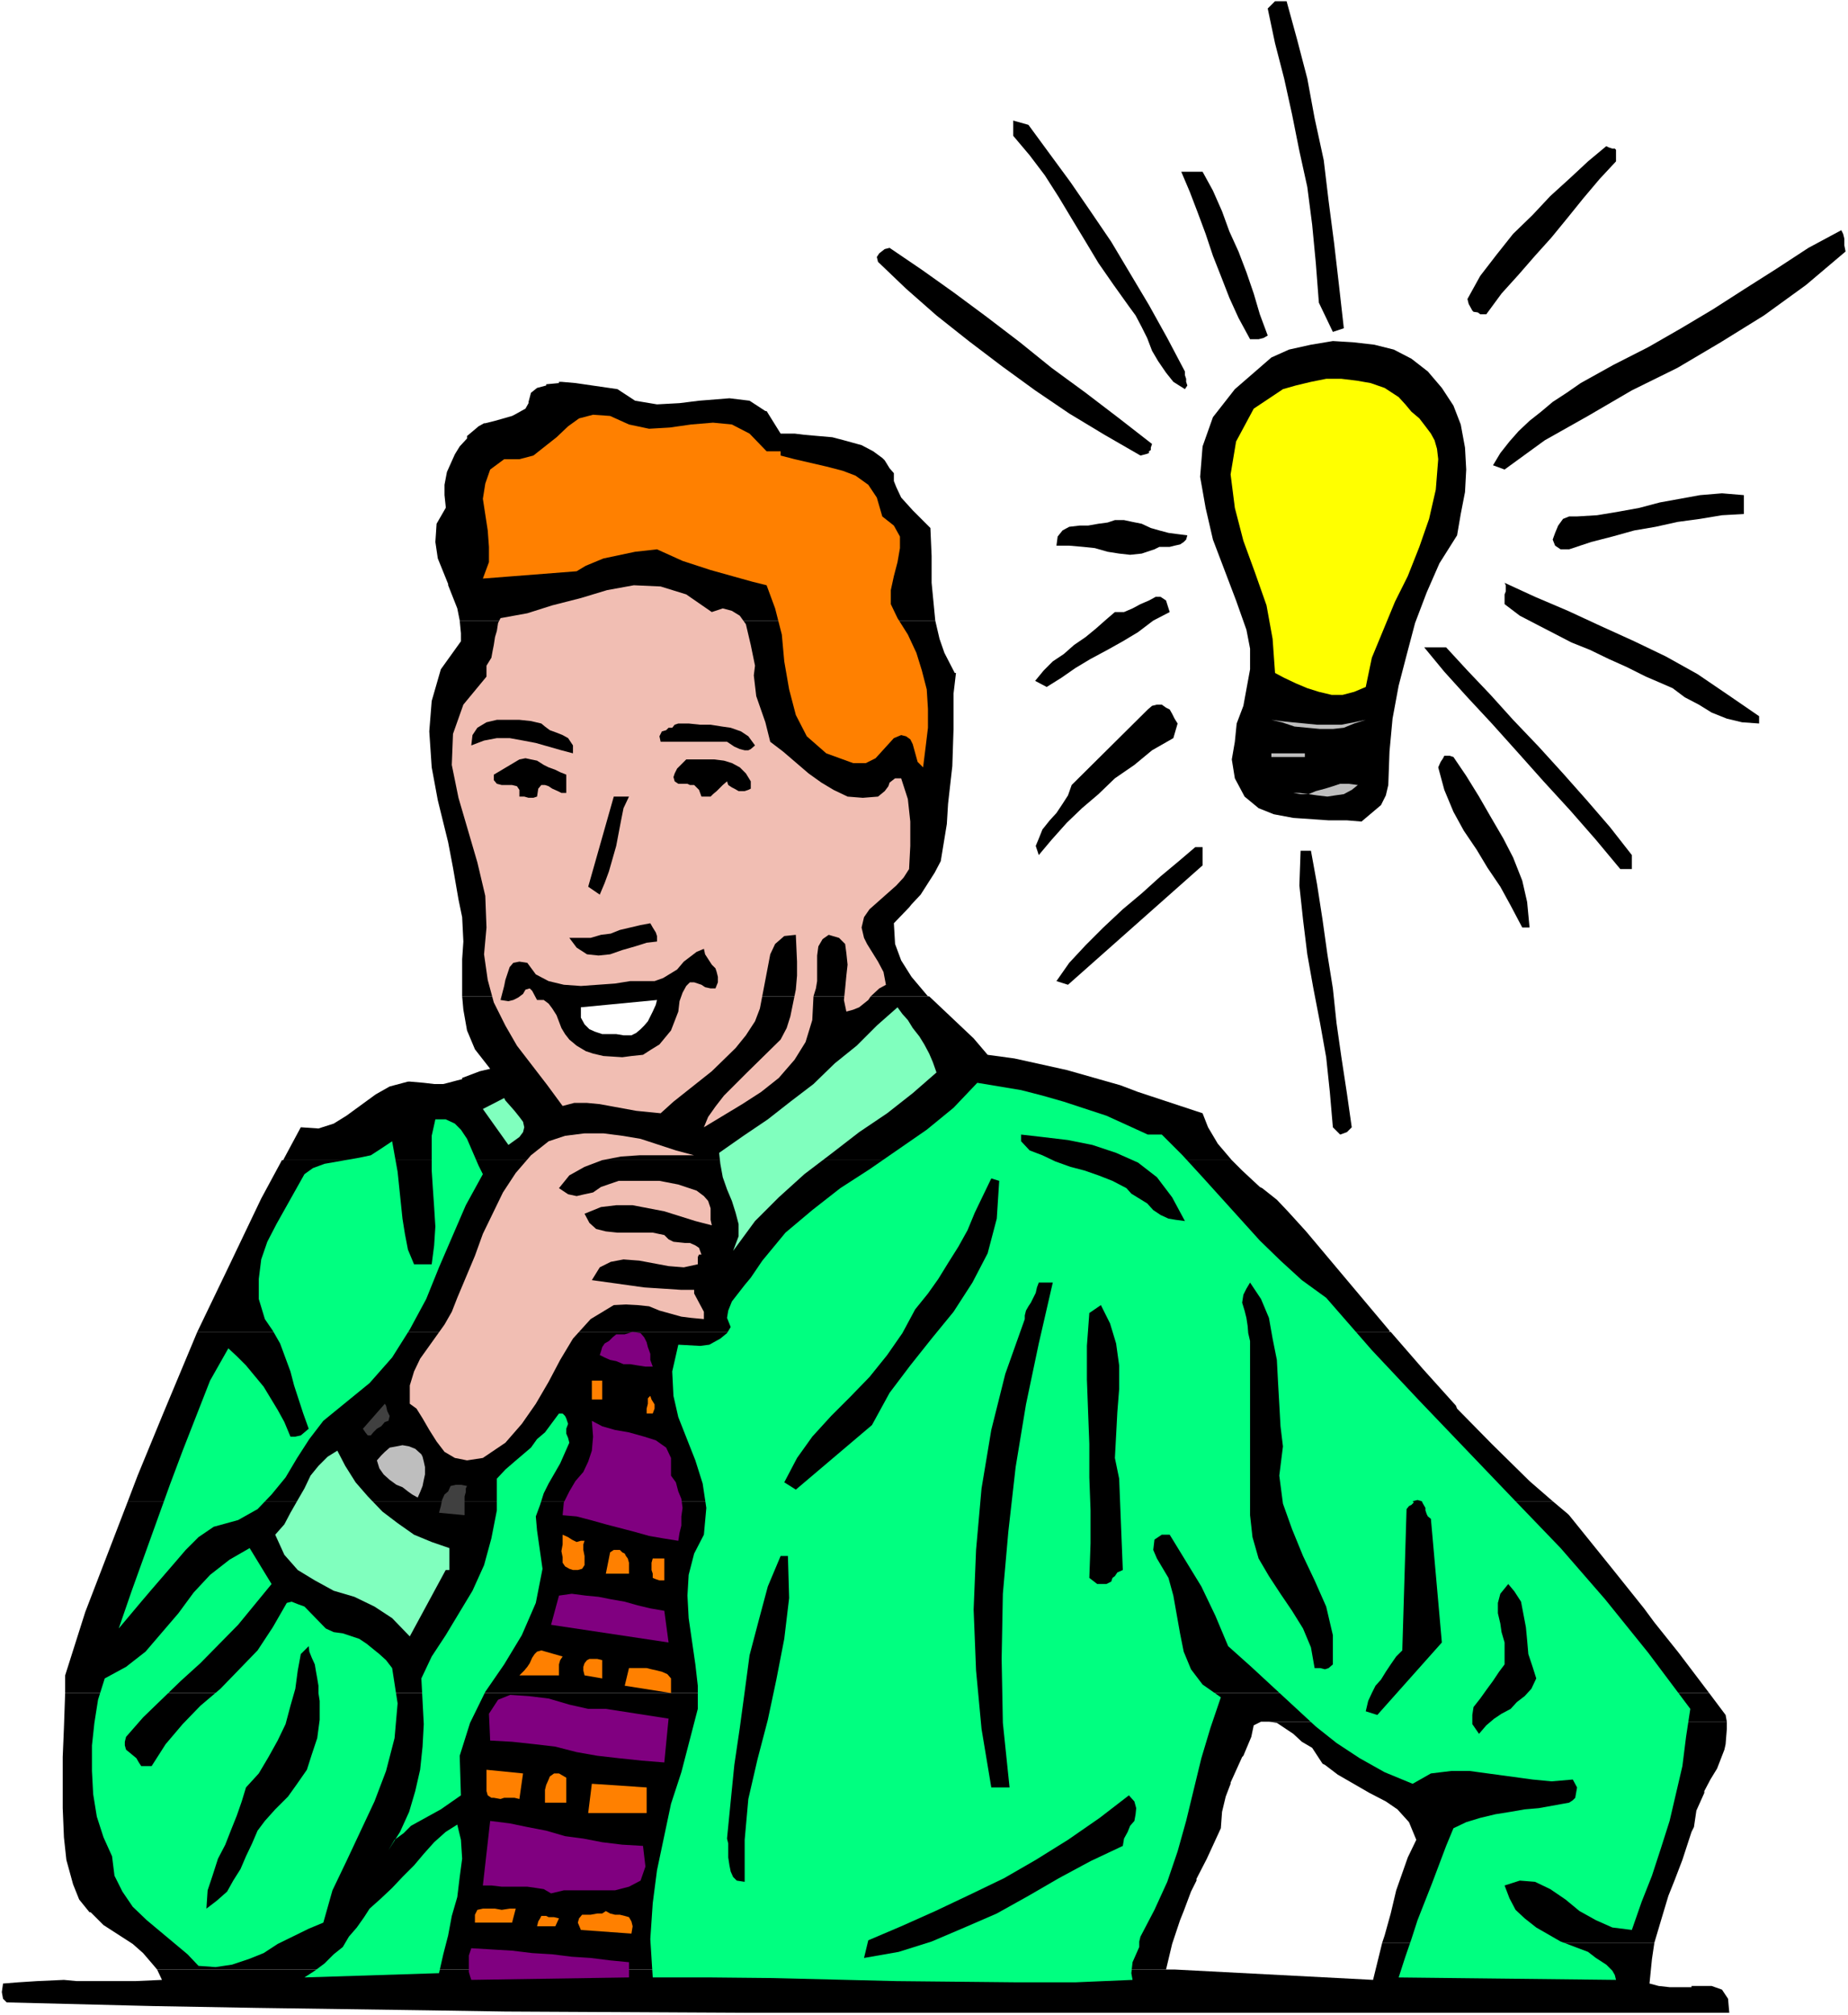
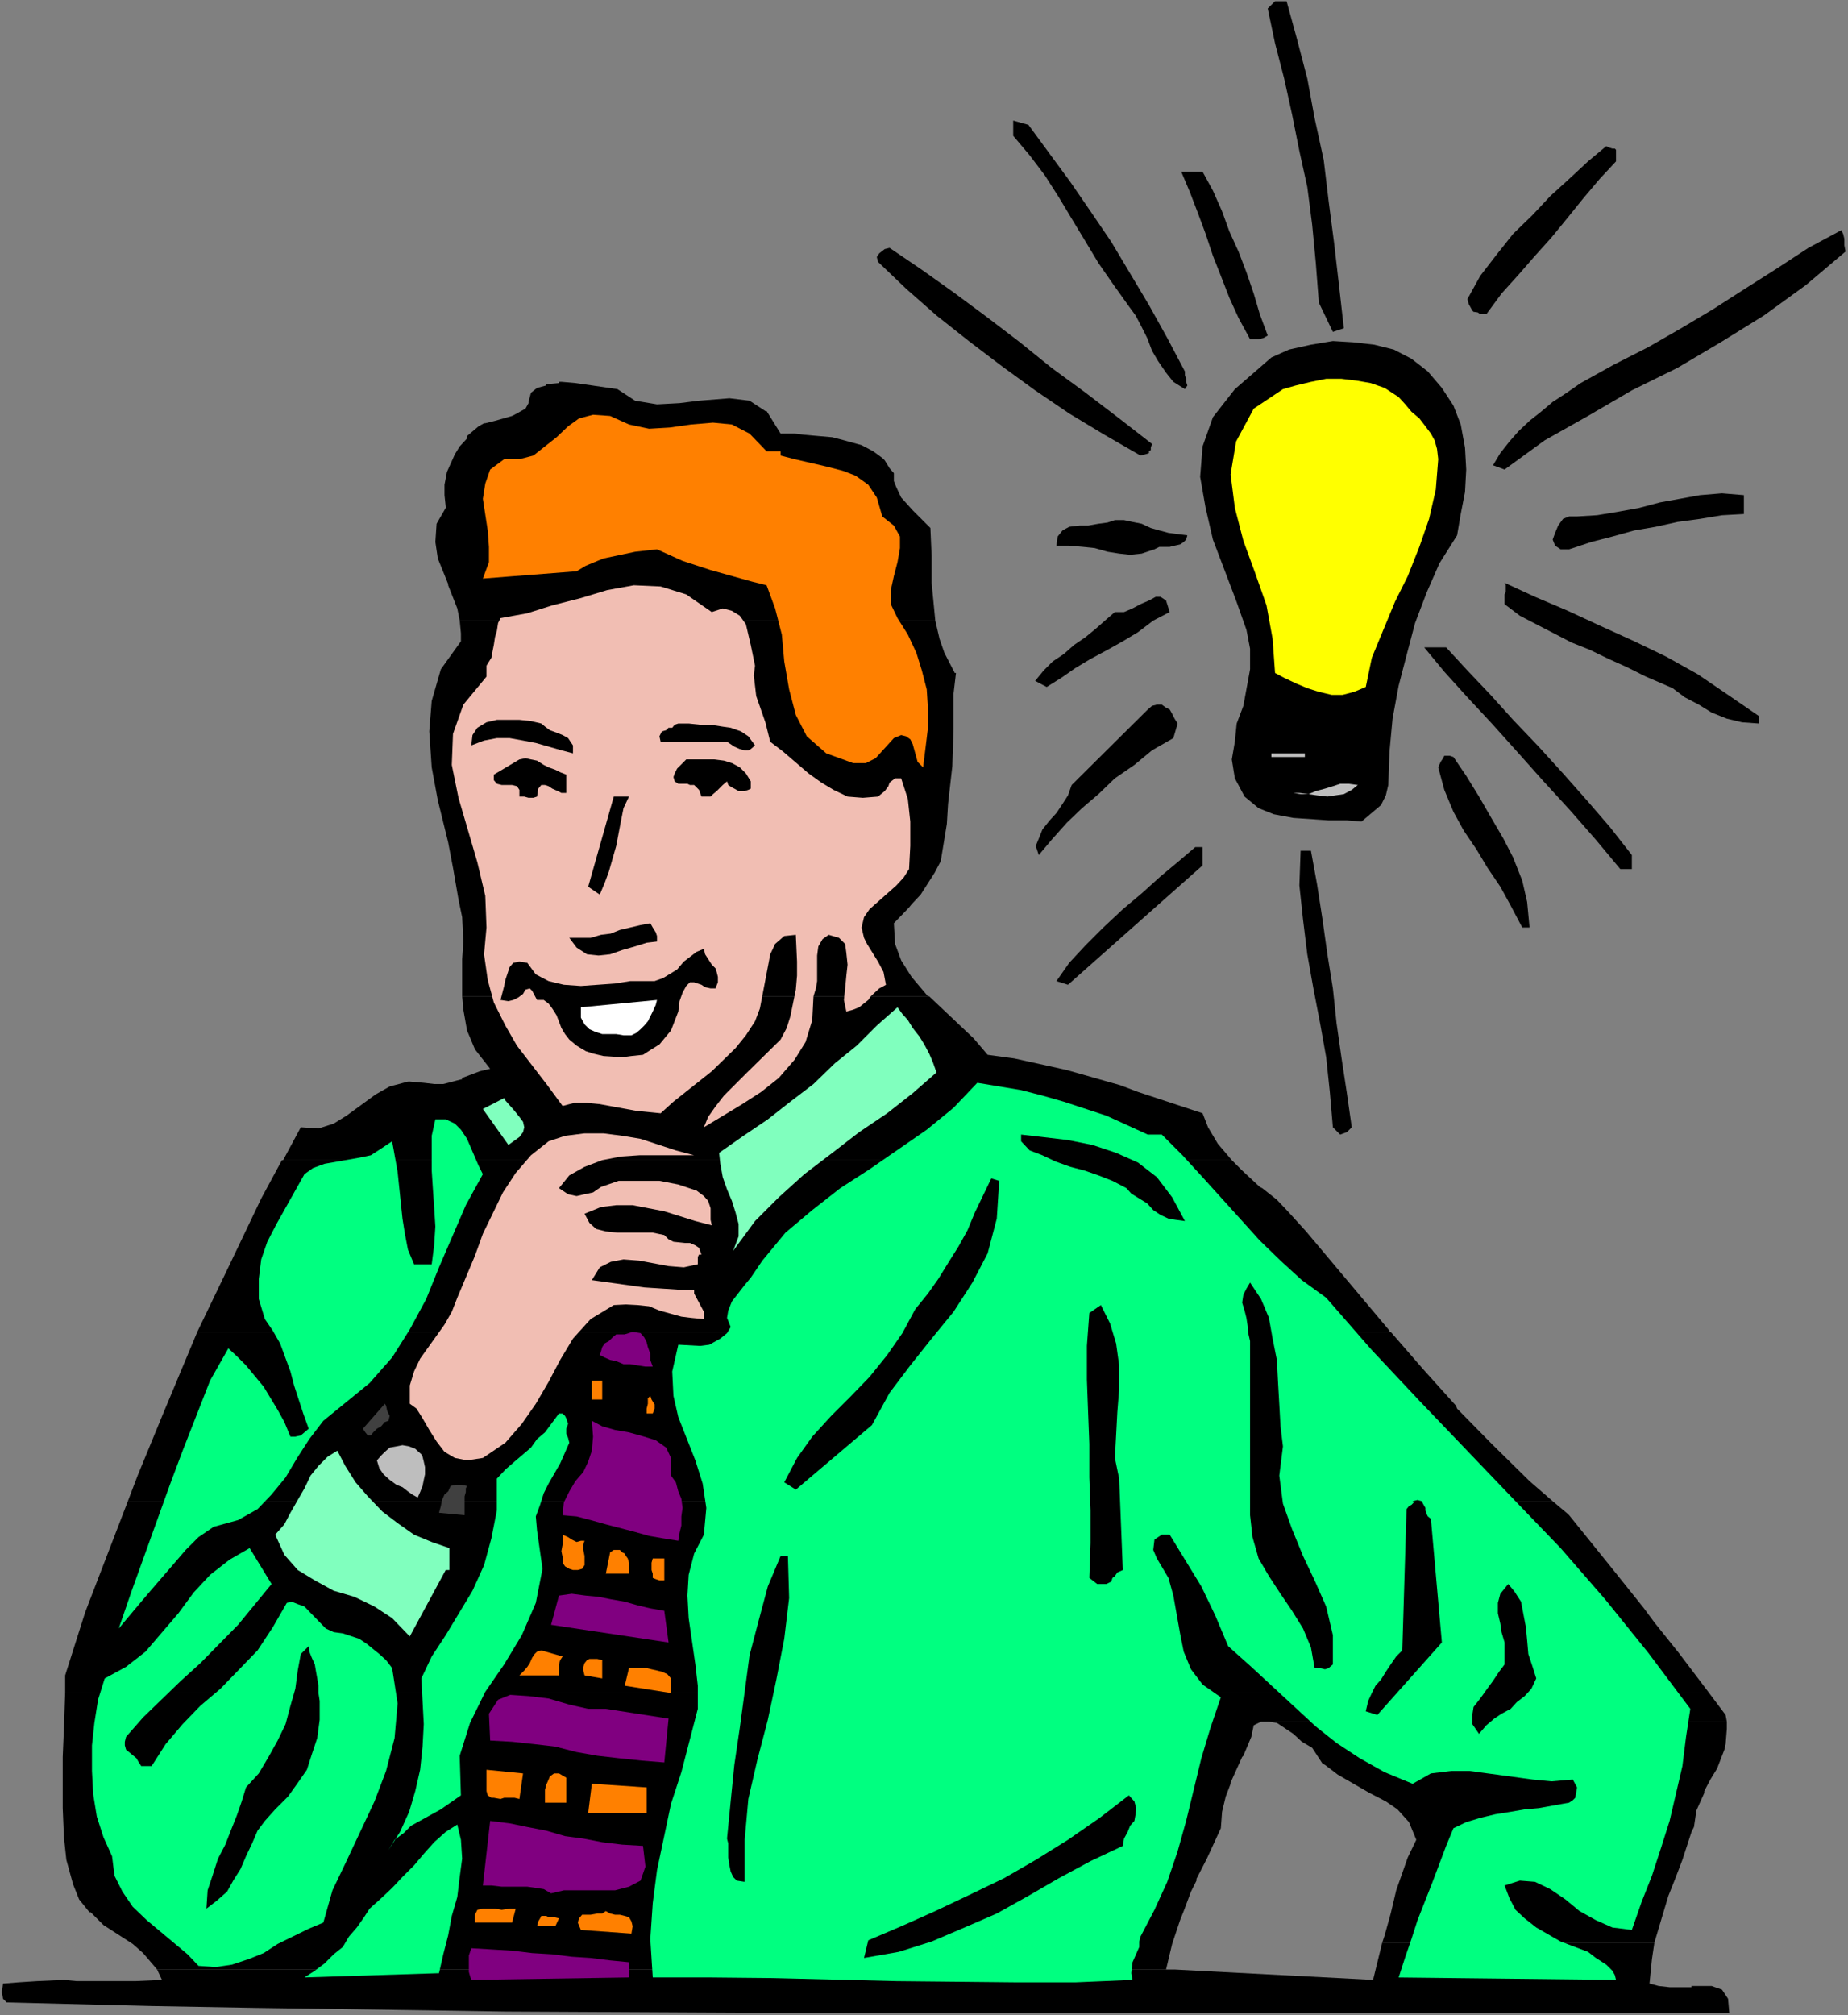
<svg xmlns="http://www.w3.org/2000/svg" xmlns:ns1="http://sodipodi.sourceforge.net/DTD/sodipodi-0.dtd" xmlns:ns2="http://www.inkscape.org/namespaces/inkscape" version="1.0" width="129.766mm" height="141.46mm" id="svg83" ns1:docname="Man with Idea.wmf">
  <rect width="100%" height="100%" fill="#808080" stroke="none" />
  <ns1:namedview id="namedview83" pagecolor="#ffffff" bordercolor="#000000" borderopacity="0.25" ns2:showpageshadow="2" ns2:pageopacity="0.0" ns2:pagecheckerboard="0" ns2:deskcolor="#d1d1d1" ns2:document-units="mm" />
  <defs id="defs1">
    <pattern id="WMFhbasepattern" patternUnits="userSpaceOnUse" width="6" height="6" x="0" y="0" />
  </defs>
-   <path style="fill:#ffffff;fill-opacity:1;fill-rule:evenodd;stroke:none" d="M 0,534.65 H 490.455 V 0 H 0 Z" id="path1" />
  <path style="fill:#000000;fill-opacity:1;fill-rule:evenodd;stroke:none" d="m 148.349,101.307 v 0.323 l -3.394,0.323 v 0.323 l -2.424,0.646 -1.616,1.293 -0.646,2.424 v 0.323 l -0.808,1.454 -2.909,1.616 -0.646,0.323 -4.525,1.293 -2.586,0.646 h -0.323 l -1.454,0.808 -3.07,2.585 v 0.646 l -1.939,2.1 -1.293,2.1 -2.101,4.686 -0.646,3.393 v 2.747 l 0.323,3.07 v 0.323 l -2.424,4.201 -0.323,4.847 0.646,4.363 2.747,6.786 v 0.323 l 2.424,6.14 0.646,3.231 h 126.209 l -0.97,-10.018 v -7.109 l -0.323,-7.432 -4.686,-4.686 -3.07,-3.393 -1.293,-2.747 -0.646,-1.616 v -2.1 l -1.131,-1.293 -1.293,-2.1 -0.646,-0.646 -2.424,-1.777 -3.07,-1.616 -4.686,-1.293 -3.07,-0.808 -7.434,-0.646 -2.586,-0.323 h -3.717 l -3.717,-5.978 h -0.323 l -4.202,-2.747 -5.333,-0.646 -8.08,0.646 -5.171,0.646 -5.979,0.323 -5.818,-0.969 -4.686,-3.07 -11.15,-1.616 -3.717,-0.323 z" id="path2" />
  <path style="fill:#000000;fill-opacity:1;fill-rule:evenodd;stroke:none" d="m 122.008,164.645 0.323,3.393 v 2.1 l -5.333,7.432 -2.424,8.402 -0.646,8.079 0.646,9.533 1.616,8.725 2.747,11.149 1.293,6.786 1.454,8.402 0.97,4.686 0.323,6.463 -0.323,4.686 v 9.21 0.646 h 123.624 l -4.363,-5.17 -2.747,-4.363 -1.616,-4.363 -0.323,-5.494 4.04,-4.201 0.646,-0.808 2.424,-2.585 3.717,-5.817 1.616,-3.07 1.616,-9.856 0.323,-5.332 1.131,-10.018 0.323,-9.856 v -9.371 l 0.646,-5.494 h -0.323 l -2.747,-5.332 -1.293,-3.716 -1.131,-4.847 z" id="path3" />
  <path style="fill:#000000;fill-opacity:1;fill-rule:evenodd;stroke:none" d="m 108.272,286.956 -4.848,1.293 -3.717,2.1 -7.757,5.655 -3.394,2.1 -4.04,1.293 -4.686,-0.323 -4.686,8.725 H 326.916 l -3.717,-4.363 -2.586,-4.363 -1.454,-3.716 -17.13,-5.655 -4.686,-1.777 -14.221,-4.039 -13.898,-3.07 -7.11,-0.969 -3.717,-4.363 -11.797,-11.149 H 122.654 l 0.323,3.555 0.97,5.494 2.101,5.009 4.04,5.17 -2.747,0.646 -4.686,1.777 v 0.323 l -1.293,0.323 -2.424,0.646 -1.293,0.323 h -2.424 l -2.747,-0.323 -3.717,-0.323 z" id="path4" />
  <path style="fill:#000000;fill-opacity:1;fill-rule:evenodd;stroke:none" d="m 74.821,307.8 -5.494,10.179 -8.726,18.258 -8.242,17.127 H 368.771 v -0.323 l -22.139,-26.337 -4.848,-5.332 -2.909,-3.07 -3.878,-3.07 -0.646,-0.323 -4.686,-4.363 -2.747,-2.747 z" id="path5" />
  <path style="fill:#000000;fill-opacity:1;fill-rule:evenodd;stroke:none" d="m 52.358,353.364 -9.05,21.651 -6.787,16.481 -2.586,6.786 H 412.08 l -6.141,-5.332 -10.019,-9.856 -9.211,-9.371 -0.323,-0.808 -8.726,-9.694 -8.565,-9.856 z" id="path6" />
  <path style="fill:#000000;fill-opacity:1;fill-rule:evenodd;stroke:none" d="m 33.936,398.281 -11.312,29.407 -5.333,16.804 v 4.686 h 436.32 l -8.08,-10.664 -6.464,-8.079 -2.747,-3.716 -8.403,-10.502 -11.474,-14.219 -0.323,-0.323 -4.04,-3.393 z" id="path7" />
  <path style="fill:#000000;fill-opacity:1;fill-rule:evenodd;stroke:none" d="m 336.774,456.771 2.101,0.323 4.363,2.908 2.262,2.1 2.747,1.616 2.747,4.201 0.646,0.323 3.394,2.585 8.403,4.847 4.363,2.262 3.07,2.1 3.07,3.393 1.939,4.686 -2.262,4.686 -3.07,8.725 -1.454,6.14 -1.616,5.817 -0.646,1.939 h 72.235 l 1.778,-5.978 1.939,-6.463 1.616,-4.039 2.101,-5.494 2.424,-7.432 0.646,-1.293 0.646,-4.363 2.101,-4.686 v -0.485 l 1.616,-3.07 1.778,-2.908 1.939,-5.009 0.323,-1.454 0.323,-4.039 v -1.939 z" id="path8" />
  <path style="fill:#000000;fill-opacity:1;fill-rule:evenodd;stroke:none" d="m 17.291,449.177 -0.323,9.21 -0.323,7.756 v 13.572 l 0.323,7.756 0.646,5.978 1.778,6.463 1.616,4.039 2.747,3.393 h 0.323 l 3.394,3.393 7.757,5.009 2.747,2.424 2.909,3.393 0.808,0.969 h 269.387 -1.616 l 1.616,-6.786 2.101,-6.301 0.97,-2.424 1.939,-5.17 1.454,-2.908 v -0.485 l 2.747,-5.332 3.717,-8.079 0.323,-4.363 0.97,-4.039 1.293,-3.393 v -0.323 l 3.07,-6.786 0.323,-0.323 2.101,-5.009 0.646,-3.07 1.939,-0.969 h 1.454 122.169 l -0.323,-1.777 -4.363,-5.817 z" id="path9" />
  <path style="fill:#000000;fill-opacity:1;fill-rule:evenodd;stroke:none" d="m 366.832,515.423 -2.424,9.856 -52.682,-2.747 H 41.693 l 1.293,2.747 -7.11,0.323 H 33.451 20.362 l -3.394,-0.323 -7.11,0.323 -5.01,0.323 -4.04,0.323 -0.323,2.262 0.323,1.777 0.97,0.969 38.784,0.969 27.472,0.485 45.571,0.646 20.523,0.323 62.216,0.323 h 57.368 205.232 l -0.323,-3.716 -1.616,-2.424 -2.747,-0.969 h -5.333 v 0.323 h -5.818 l -2.909,-0.323 -2.424,-0.646 0.646,-6.463 0.646,-4.363 z" id="path10" />
  <path style="fill:#00ff80;fill-opacity:1;fill-rule:evenodd;stroke:none" d="m 27.795,445.3 5.656,-3.07 5.171,-4.039 8.726,-10.179 4.04,-5.494 4.363,-4.686 5.171,-4.039 5.333,-3.07 5.818,9.533 -8.888,10.825 -10.019,10.179 -5.171,4.686 -10.019,9.694 -4.525,5.17 -0.323,1.293 v 0.969 l 0.323,1.131 2.747,2.262 0.646,1.131 0.646,0.969 h 2.747 l 3.717,-5.817 4.525,-5.332 4.686,-4.847 5.333,-4.524 5.01,-5.17 4.848,-5.009 4.04,-6.14 3.717,-6.463 1.293,-0.323 1.616,0.646 1.778,0.646 5.656,5.817 2.101,0.969 2.424,0.323 4.363,1.454 1.939,1.293 3.394,2.747 1.778,1.616 1.616,2.1 1.454,9.371 -0.808,9.21 -2.262,8.725 -3.07,8.079 -7.434,15.834 -3.717,7.756 -2.424,8.563 -3.878,1.616 -8.242,4.039 -3.717,2.424 -4.04,1.616 -4.363,1.454 -4.363,0.646 -4.525,-0.323 -2.909,-3.07 -10.827,-9.048 -3.717,-3.555 -2.747,-4.039 -2.101,-4.201 -0.646,-5.17 -2.262,-5.009 -1.778,-5.494 -0.97,-5.978 -0.323,-6.14 v -6.786 l 0.646,-5.978 0.97,-6.14 z" id="path11" />
  <path style="fill:#00ff80;fill-opacity:1;fill-rule:evenodd;stroke:none" d="m 60.6,357.726 2.262,2.1 2.424,2.424 4.686,5.655 3.717,6.14 1.778,3.231 1.616,3.878 h 1.293 l 1.454,-0.323 2.101,-1.777 -1.454,-4.039 -2.424,-7.432 -0.97,-3.716 -2.747,-7.432 -1.939,-3.393 -2.101,-3.07 -1.616,-5.332 v -5.332 l 0.646,-5.17 1.616,-4.686 2.424,-4.686 7.434,-13.249 2.262,-1.616 3.07,-1.131 9.211,-1.616 3.07,-0.646 2.747,-1.777 2.909,-1.939 1.454,8.079 1.293,12.441 0.646,4.039 0.808,4.201 1.616,3.878 h 4.686 l 0.646,-5.009 0.323,-5.009 -0.323,-5.17 -0.323,-4.686 -0.323,-5.009 v -4.686 -4.524 l 0.97,-4.363 h 2.747 l 2.424,1.131 1.616,1.616 1.616,2.424 3.07,7.109 1.131,2.262 -4.525,8.24 -7.11,16.481 -3.394,8.402 -4.363,8.079 -4.686,7.432 -5.979,6.786 -12.282,10.018 -3.717,4.847 -3.232,5.009 -3.07,5.17 -3.717,4.524 -3.717,3.878 -5.171,2.908 -6.464,1.777 -4.04,2.747 -3.394,3.393 -2.909,3.393 -6.141,7.109 -2.747,3.231 -5.979,7.109 3.394,-9.856 10.181,-28.276 3.394,-9.048 7.272,-18.581 z" id="path12" />
-   <path style="fill:#000000;fill-opacity:1;fill-rule:evenodd;stroke:none" d="m 65.286,474.221 3.394,-3.716 2.586,-4.363 2.424,-4.363 2.101,-4.363 1.293,-4.847 1.293,-4.524 0.646,-4.847 0.808,-4.363 2.101,-2.1 0.162,1.454 0.646,1.616 0.808,1.777 0.323,1.939 0.323,1.777 0.323,1.939 v 1.939 l 0.323,2.1 v 5.009 l -0.646,4.847 -1.454,4.363 -1.293,4.039 -2.586,3.716 -2.424,3.393 -3.394,3.393 -2.747,3.07 -1.939,2.585 -1.454,3.393 -1.616,3.393 -1.454,3.393 -1.939,3.07 -1.616,2.908 -2.747,2.424 -2.747,2.1 0.323,-4.847 1.293,-3.878 1.454,-4.524 1.939,-3.716 1.454,-3.716 1.616,-4.039 1.293,-3.716 z" id="path13" />
+   <path style="fill:#000000;fill-opacity:1;fill-rule:evenodd;stroke:none" d="m 65.286,474.221 3.394,-3.716 2.586,-4.363 2.424,-4.363 2.101,-4.363 1.293,-4.847 1.293,-4.524 0.646,-4.847 0.808,-4.363 2.101,-2.1 0.162,1.454 0.646,1.616 0.808,1.777 0.323,1.939 0.323,1.777 0.323,1.939 v 1.939 l 0.323,2.1 v 5.009 l -0.646,4.847 -1.454,4.363 -1.293,4.039 -2.586,3.716 -2.424,3.393 -3.394,3.393 -2.747,3.07 -1.939,2.585 -1.454,3.393 -1.616,3.393 -1.454,3.393 -1.939,3.07 -1.616,2.908 -2.747,2.424 -2.747,2.1 0.323,-4.847 1.293,-3.878 1.454,-4.524 1.939,-3.716 1.454,-3.716 1.616,-4.039 1.293,-3.716 " id="path13" />
  <path style="fill:#80ffbe;fill-opacity:1;fill-rule:evenodd;stroke:none" d="m 89.526,384.871 2.101,4.039 2.747,4.363 3.232,3.716 3.878,4.039 4.04,3.07 4.363,3.07 4.686,1.939 4.686,1.616 v 5.817 h -0.97 l -9.534,17.612 -4.686,-4.847 -4.686,-3.07 -5.333,-2.585 -5.494,-1.616 -5.01,-2.747 -4.525,-2.747 -3.555,-4.039 -2.424,-5.332 2.424,-2.747 1.616,-3.07 1.939,-3.393 1.778,-3.07 1.616,-3.393 2.101,-2.585 2.424,-2.424 z" id="path14" />
  <path style="fill:#00ff80;fill-opacity:1;fill-rule:evenodd;stroke:none" d="m 98.091,506.375 3.07,-2.747 2.909,-2.747 2.747,-2.908 3.07,-3.07 2.586,-3.07 2.747,-3.07 3.07,-2.747 3.07,-1.939 0.97,4.039 0.323,5.009 -0.646,4.847 -0.646,5.332 -1.454,5.009 -0.97,5.17 -1.293,5.009 -1.131,5.009 -35.714,1.131 2.747,-1.777 2.586,-1.939 2.424,-2.424 2.424,-1.939 1.616,-2.747 2.101,-2.424 1.939,-2.747 z" id="path15" />
  <path style="fill:#404040;fill-opacity:1;fill-rule:evenodd;stroke:none" d="m 102.131,372.429 0.323,0.485 0.323,1.454 0.646,1.293 -0.323,1.293 -0.97,0.323 -0.97,1.131 -1.131,0.646 -0.97,0.969 -0.646,0.808 H 97.606 l -0.646,-0.808 -0.646,-0.969 z" id="path16" />
  <path style="fill:#bebebe;fill-opacity:1;fill-rule:evenodd;stroke:none" d="m 111.827,385.84 0.323,0.646 0.323,1.293 0.323,1.454 v 1.939 l -0.323,1.454 -0.323,1.616 -0.646,1.616 -0.646,1.454 -1.454,-0.808 -1.131,-0.808 -1.454,-1.131 -1.616,-0.646 -1.778,-1.293 -1.616,-1.454 -1.131,-1.616 -0.646,-2.1 1.131,-1.293 0.97,-0.969 1.293,-1.131 1.778,-0.323 1.616,-0.323 1.778,0.323 1.616,0.646 z" id="path17" />
  <path style="fill:#00ff80;fill-opacity:1;fill-rule:evenodd;stroke:none" d="m 111.827,445.3 2.747,-5.817 3.717,-5.655 7.11,-11.795 3.07,-6.786 1.939,-7.109 1.454,-7.432 v -8.402 l 2.262,-2.424 2.424,-2.1 4.363,-3.716 1.616,-2.262 2.101,-1.777 3.717,-5.009 h 0.97 l 0.646,0.646 0.323,0.646 0.485,1.454 -0.485,1.293 v 1.293 l 0.485,1.131 0.323,1.293 -2.424,5.494 -3.07,5.332 -1.293,2.585 -0.97,3.07 -1.131,3.07 0.323,3.716 1.454,10.179 -1.778,9.048 -3.717,8.563 -4.686,7.756 -5.01,7.271 -4.04,8.24 -2.747,8.725 0.323,10.502 -5.333,3.716 -7.918,4.363 -1.939,1.939 -2.424,1.777 -1.616,2.747 3.07,-4.847 2.424,-5.332 1.616,-5.494 1.293,-5.655 0.646,-6.14 0.323,-5.978 z" id="path18" />
  <path style="fill:#f1beb3;fill-opacity:1;fill-rule:evenodd;stroke:none" d="m 121.361,344.315 4.686,-11.149 2.101,-5.817 5.333,-10.987 3.394,-5.17 4.04,-4.686 4.686,-3.716 4.363,-1.454 5.171,-0.646 h 5.01 l 5.01,0.646 4.848,0.808 9.373,3.07 4.848,1.293 H 179.699 169.68 l -4.848,0.323 -5.01,0.969 -4.686,1.777 -4.04,2.262 -2.747,3.393 2.424,1.616 2.262,0.485 2.101,-0.485 2.262,-0.485 2.101,-1.454 4.686,-1.616 h 2.747 8.08 l 5.01,0.969 4.848,1.616 1.939,1.454 1.131,1.293 0.646,1.939 v 3.07 l 0.323,1.454 -4.363,-1.131 -8.242,-2.585 -8.403,-1.616 h -4.363 l -4.04,0.485 -4.363,1.777 1.293,2.424 1.778,1.616 2.586,0.646 3.07,0.323 h 6.464 2.909 l 3.07,0.646 1.131,1.131 1.293,0.646 3.07,0.323 h 1.293 l 1.454,0.646 0.97,0.646 0.646,1.777 h -0.646 l -0.323,0.646 v 1.939 l -3.717,0.808 -4.04,-0.323 -7.757,-1.454 -4.202,-0.323 -3.394,0.646 -2.909,1.454 -2.101,3.393 13.898,1.939 9.858,0.646 h 3.394 v 0.969 l 2.586,4.847 v 0.969 0.969 l -3.394,-0.323 -2.586,-0.323 -5.818,-1.616 -2.747,-1.131 -3.07,-0.323 -3.07,-0.162 -3.232,0.162 -6.141,3.716 -4.686,5.17 -3.394,5.655 -3.07,5.817 -3.394,5.817 -3.717,5.332 -4.363,5.009 -5.979,4.039 -4.202,0.646 -3.232,-0.646 -2.747,-1.616 -2.101,-2.747 -1.939,-3.07 -1.778,-3.07 -1.616,-2.585 -1.778,-1.293 v -4.847 l 1.131,-3.716 1.616,-3.393 6.464,-9.048 1.939,-3.393 z" id="path19" />
  <path style="fill:#f1beb3;fill-opacity:1;fill-rule:evenodd;stroke:none" d="m 129.118,176.601 1.293,-2.1 0.323,-1.777 0.323,-1.616 0.323,-2.1 0.485,-1.616 0.323,-2.1 0.646,-1.293 7.11,-1.293 6.626,-2.1 7.595,-1.939 6.949,-2.1 7.11,-1.293 7.11,0.323 6.787,2.1 6.787,4.686 2.909,-0.969 2.424,0.646 2.101,1.293 1.616,2.262 0.646,2.747 0.646,2.747 1.131,5.494 -0.323,2.585 0.646,5.494 2.424,6.948 1.293,5.17 3.394,2.585 6.787,5.817 3.394,2.424 3.232,1.939 3.717,1.777 4.04,0.323 4.04,-0.323 1.778,-1.454 0.97,-1.293 0.323,-0.969 1.454,-1.131 h 1.616 l 1.778,5.494 0.646,5.978 v 6.463 l -0.323,6.14 -1.454,2.262 -1.939,2.1 -7.11,6.301 -1.454,2.1 -0.646,2.747 0.646,2.747 0.808,1.616 2.909,4.686 1.454,2.747 0.646,3.393 -1.778,0.969 -2.262,2.1 -0.646,0.969 -2.424,1.939 -1.616,0.646 -1.778,0.485 -0.646,-3.07 0.323,-3.07 0.323,-3.393 0.323,-2.908 -0.323,-3.07 -0.323,-2.424 -1.616,-1.616 -2.747,-0.808 -1.616,1.131 -1.131,1.939 -0.323,2.424 v 6.786 l -0.323,1.939 -0.646,2.1 -0.323,6.301 -1.778,5.817 -2.909,4.686 -4.202,4.847 -4.686,3.716 -5.01,3.231 -10.181,6.14 1.131,-2.747 1.939,-2.747 2.262,-2.908 6.141,-6.14 8.888,-8.725 1.616,-3.07 0.97,-3.07 1.454,-7.109 0.323,-3.716 v -3.716 l -0.323,-7.109 -3.07,0.323 -2.424,2.1 -1.293,2.747 -0.646,3.393 -2.101,10.987 -1.293,3.393 -2.424,3.716 -2.747,3.393 -6.302,6.14 -10.181,8.079 -3.394,3.07 -6.464,-0.646 -9.696,-1.777 -3.394,-0.323 h -3.394 l -3.07,0.808 -4.04,-5.494 -8.08,-10.502 -3.07,-5.332 -3.07,-6.14 -1.616,-5.978 -0.97,-6.786 0.646,-7.109 -0.323,-8.402 -2.101,-8.887 -5.01,-17.127 -1.778,-8.725 0.323,-8.24 2.747,-7.756 6.141,-7.432 z" id="path20" />
  <path style="fill:#404040;fill-opacity:1;fill-rule:evenodd;stroke:none" d="m 123.947,394.242 -0.323,0.646 v 0.969 l -0.323,1.131 v 0.646 0.969 0.969 1.454 0.969 l -6.787,-0.646 0.485,-1.777 0.323,-1.616 0.646,-1.454 0.97,-0.808 0.646,-1.454 1.454,-0.323 h 1.293 z" id="path21" />
  <path style="fill:#000000;fill-opacity:1;fill-rule:evenodd;stroke:none" d="m 143.662,191.951 0.97,0.808 1.293,0.969 1.778,0.646 1.616,0.646 1.454,0.808 0.646,0.969 0.646,0.969 v 2.1 l -3.07,-0.808 -3.394,-0.969 -3.394,-0.969 -3.394,-0.646 -3.555,-0.646 h -3.394 l -3.394,0.646 -3.394,1.293 0.323,-2.747 1.293,-1.939 2.424,-1.454 2.747,-0.646 h 3.07 2.909 l 3.07,0.323 z" id="path22" />
  <path style="fill:#ff8000;fill-opacity:1;fill-rule:evenodd;stroke:none" d="m 133.805,121.827 h 4.04 l 3.717,-0.969 3.07,-2.424 3.07,-2.424 3.07,-2.908 2.909,-2.1 3.717,-0.969 4.525,0.323 5.01,2.262 5.333,1.131 5.494,-0.323 5.656,-0.808 5.818,-0.485 5.01,0.485 4.686,2.424 4.525,4.686 h 3.717 v 1.131 l 3.717,0.969 8.403,1.939 4.363,1.131 3.394,1.293 3.394,2.424 2.262,3.393 1.454,5.009 3.07,2.424 1.616,2.908 v 3.07 l -0.646,3.716 -0.97,3.716 -0.808,3.716 v 3.716 l 1.778,3.716 2.747,4.363 2.262,4.847 1.454,4.686 1.293,5.009 0.323,5.17 v 5.009 l -0.646,5.332 -0.646,5.17 -1.454,-1.454 -1.293,-4.686 -0.646,-1.293 -1.131,-0.808 -1.293,-0.323 -1.939,0.808 -4.848,5.332 -2.586,1.293 h -1.778 -1.616 l -7.11,-2.585 -5.171,-4.524 -2.909,-5.655 -1.778,-6.786 -1.293,-7.432 -0.646,-7.109 -1.778,-6.948 -2.262,-6.14 -3.878,-0.969 -10.989,-3.07 -7.434,-2.424 -6.787,-3.07 -5.818,0.646 -8.403,1.777 -4.686,1.939 -2.424,1.454 -24.886,1.939 1.616,-4.363 v -4.039 l -0.323,-4.363 -1.293,-8.402 0.646,-4.039 1.293,-3.716 z" id="path23" />
  <path style="fill:#80ffbe;fill-opacity:1;fill-rule:evenodd;stroke:none" d="m 133.805,291.319 0.323,0.646 1.293,1.454 1.131,1.293 1.293,1.616 0.97,1.293 0.323,1.454 -0.323,1.293 -0.97,1.293 -2.909,2.1 -6.787,-9.533 z" id="path24" />
  <path style="fill:#800080;fill-opacity:1;fill-rule:evenodd;stroke:none" d="m 125.078,516.877 5.333,0.323 5.494,0.323 5.333,0.646 5.333,0.323 5.171,0.646 5.01,0.323 5.171,0.646 5.01,0.485 v 4.039 l -41.854,0.646 -0.323,-0.969 -0.323,-1.131 v -1.293 -0.969 -1.131 -0.969 l 0.323,-0.969 z" id="path25" />
  <path style="fill:#000000;fill-opacity:1;fill-rule:evenodd;stroke:none" d="m 137.845,201.484 1.616,-0.323 1.454,0.323 1.616,0.323 1.778,1.131 1.293,0.646 1.778,0.646 1.293,0.646 1.616,0.646 v 4.847 h -1.293 l -0.97,-0.485 -1.454,-0.646 -0.97,-0.646 -0.97,-0.323 h -0.97 l -0.808,0.969 -0.323,2.1 -0.97,0.323 h -1.293 l -1.131,-0.323 h -1.293 v -1.777 l -0.646,-0.969 -1.293,-0.323 h -0.97 -1.778 l -1.293,-0.323 -0.808,-0.969 v -1.454 z" id="path26" />
  <path style="fill:#ff8000;fill-opacity:1;fill-rule:evenodd;stroke:none" d="m 136.875,506.375 -0.97,3.716 h -9.858 v -2.1 l 0.646,-1.293 1.454,-0.323 h 1.616 1.616 l 1.778,0.323 2.101,-0.323 z" id="path27" />
  <path style="fill:#800080;fill-opacity:1;fill-rule:evenodd;stroke:none" d="m 130.088,483.108 5.171,0.646 4.686,0.969 5.01,0.969 5.01,1.454 4.848,0.646 5.01,0.969 5.333,0.646 5.494,0.323 0.646,5.494 -1.293,3.716 -3.07,1.616 -3.717,0.969 h -4.686 -4.363 -4.525 l -3.394,0.808 -1.939,-1.131 -2.101,-0.323 -2.262,-0.323 h -2.101 -2.424 -2.262 l -2.747,-0.323 h -2.262 z" id="path28" />
  <path style="fill:#ff8000;fill-opacity:1;fill-rule:evenodd;stroke:none" d="m 138.814,470.505 -0.97,6.786 -1.293,-0.323 h -1.293 -1.454 l -0.97,0.323 -1.778,-0.323 h -0.646 l -0.97,-0.646 -0.323,-1.131 v -5.655 z" id="path29" />
  <path style="fill:#000000;fill-opacity:1;fill-rule:evenodd;stroke:none" d="m 139.945,255.449 2.262,3.07 3.394,1.777 4.04,0.969 4.525,0.323 9.05,-0.646 4.04,-0.646 h 4.363 2.101 l 2.262,-0.808 3.717,-2.262 1.778,-2.1 3.394,-2.585 1.939,-0.808 0.323,1.454 1.778,2.747 0.97,0.969 0.323,0.969 0.323,1.293 v 1.454 l -0.646,1.616 h -1.293 l -1.454,-0.323 -0.97,-0.646 -1.939,-0.646 h -1.131 l -0.97,0.969 -0.97,1.777 -0.808,2.262 -0.323,2.747 -1.939,5.009 -3.07,3.716 -2.101,1.293 -2.262,1.454 -3.07,0.323 -2.424,0.323 -5.01,-0.323 -2.747,-0.646 -1.939,-0.646 -2.424,-1.454 -1.939,-1.616 -1.131,-1.454 -0.97,-1.616 -1.293,-3.393 -1.131,-1.777 -0.97,-1.293 -1.293,-0.969 h -1.778 l -1.293,-2.424 -0.646,-0.646 -1.131,0.323 -0.646,1.131 -1.293,0.969 -1.293,0.646 -1.293,0.323 -2.101,-0.323 0.97,-3.716 0.323,-1.616 1.131,-3.393 0.97,-1.131 1.616,-0.323 z" id="path30" />
  <path style="fill:#800080;fill-opacity:1;fill-rule:evenodd;stroke:none" d="m 160.792,453.378 16.645,2.585 -1.131,11.633 -5.979,-0.485 -6.141,-0.646 -5.656,-0.646 -5.494,-0.969 -5.656,-1.454 -5.494,-0.646 -5.979,-0.646 -5.818,-0.323 -0.323,-7.109 2.424,-3.716 3.232,-1.293 4.848,0.323 5.333,0.646 5.494,1.616 5.01,1.131 z" id="path31" />
  <path style="fill:#ff8000;fill-opacity:1;fill-rule:evenodd;stroke:none" d="m 143.662,437.867 5.656,1.616 -0.646,0.969 -0.323,1.131 v 1.616 1.293 h -10.504 l 0.646,-0.646 0.646,-0.646 0.808,-0.969 0.646,-0.969 0.646,-1.454 0.646,-0.969 0.646,-0.646 z" id="path32" />
  <path style="fill:#ff8000;fill-opacity:1;fill-rule:evenodd;stroke:none" d="m 148.349,508.96 -0.97,2.1 h -4.848 l 0.323,-1.293 0.485,-0.808 0.323,-0.646 h 0.646 0.646 l 0.646,0.323 h 1.454 z" id="path33" />
  <path style="fill:#ff8000;fill-opacity:1;fill-rule:evenodd;stroke:none" d="m 150.288,471.636 v 6.625 h -5.656 v -1.616 -1.777 l 0.323,-1.293 0.646,-1.454 0.323,-0.808 1.131,-0.808 h 1.293 z" id="path34" />
  <path style="fill:#800080;fill-opacity:1;fill-rule:evenodd;stroke:none" d="m 148.349,423.325 3.394,-0.485 3.717,0.485 3.394,0.323 3.232,0.646 3.717,0.646 3.394,0.969 3.394,0.808 3.717,0.646 1.131,8.402 -31.189,-4.686 z" id="path35" />
  <path style="fill:#000000;fill-opacity:1;fill-rule:evenodd;stroke:none" d="m 151.096,248.825 h 3.07 2.586 l 2.747,-0.808 2.586,-0.323 2.424,-0.969 2.747,-0.646 2.747,-0.646 2.586,-0.485 0.646,1.131 0.808,1.293 0.323,0.969 v 1.454 l -2.747,0.323 -3.07,0.969 -3.394,0.969 -3.232,1.131 -3.07,0.323 -3.07,-0.323 -2.747,-1.777 z" id="path36" />
  <path style="fill:#ff8000;fill-opacity:1;fill-rule:evenodd;stroke:none" d="m 149.318,407.168 1.454,0.646 0.97,0.646 0.646,0.323 0.646,0.323 1.131,-0.323 h 0.97 l -0.323,0.969 v 1.454 l 0.323,1.616 v 1.293 1.131 l -0.646,0.969 -1.131,0.323 h -1.293 l -0.97,-0.323 -1.131,-0.646 -0.646,-0.969 v -1.454 l -0.323,-1.616 0.323,-1.777 v -1.616 z" id="path37" />
  <path style="fill:#800080;fill-opacity:1;fill-rule:evenodd;stroke:none" d="m 157.075,376.954 2.747,1.454 3.394,0.969 3.717,0.646 4.04,1.131 3.07,0.969 2.747,1.939 1.293,2.747 v 4.686 l 1.293,1.777 0.646,2.424 0.808,1.939 0.323,2.424 -0.323,2.262 v 2.424 l -0.485,1.939 -0.323,2.1 -4.04,-0.646 -3.717,-0.646 -4.04,-1.131 -3.717,-0.969 -3.717,-0.969 -4.04,-1.131 -3.717,-0.969 -3.717,-0.323 0.323,-3.393 1.454,-2.908 1.616,-2.747 2.101,-2.424 1.293,-2.747 0.97,-2.908 0.323,-3.716 z" id="path38" />
  <path style="fill:#ffffff;fill-opacity:1;fill-rule:evenodd;stroke:none" d="m 174.366,265.305 -0.323,1.293 -0.808,1.777 -0.646,1.293 -0.646,1.293 -0.97,1.131 -0.97,0.969 -1.131,0.969 -1.293,0.646 h -2.101 l -1.939,-0.323 h -1.939 -1.778 l -1.939,-0.646 -1.454,-0.646 -1.293,-1.293 -0.97,-1.777 v -2.747 z" id="path39" />
  <path style="fill:#000000;fill-opacity:1;fill-rule:evenodd;stroke:none" d="m 166.933,211.34 -1.454,3.07 -0.646,3.231 -0.646,3.393 -0.646,3.393 -0.97,3.393 -0.97,3.393 -1.131,3.07 -1.293,3.07 -3.07,-2.1 6.787,-23.913 z" id="path40" />
  <path style="fill:#ff8000;fill-opacity:1;fill-rule:evenodd;stroke:none" d="m 159.822,440.452 v 4.847 l -4.686,-0.808 -0.323,-1.293 v -0.969 l 0.323,-0.969 0.646,-0.808 0.646,-0.323 h 0.646 1.454 z" id="path41" />
  <path style="fill:#ff8000;fill-opacity:1;fill-rule:evenodd;stroke:none" d="m 160.792,507.021 1.131,0.646 1.293,0.323 h 1.293 l 1.293,0.323 1.131,0.323 0.646,1.131 0.323,1.293 -0.323,1.939 -13.413,-0.969 -0.808,-1.939 0.323,-1.131 0.808,-0.969 h 1.293 0.97 l 1.778,-0.323 h 1.293 z" id="path42" />
  <path style="fill:#ff8000;fill-opacity:1;fill-rule:evenodd;stroke:none" d="m 159.822,366.29 v 5.009 h -2.747 v -5.009 z" id="path43" />
  <path style="fill:#ff8000;fill-opacity:1;fill-rule:evenodd;stroke:none" d="m 171.619,474.221 v 6.786 h -15.514 l 0.97,-7.756 z" id="path44" />
  <path style="fill:#800080;fill-opacity:1;fill-rule:evenodd;stroke:none" d="m 165.801,354.01 2.101,-0.646 2.101,0.323 0.97,1.131 0.646,1.293 0.323,1.293 0.646,1.777 v 1.616 l 0.646,1.777 h -1.939 l -2.101,-0.323 -1.939,-0.323 h -1.778 l -1.939,-0.808 -1.616,-0.323 -1.454,-0.646 -1.293,-0.646 0.323,-0.969 0.323,-1.131 0.646,-0.969 1.131,-0.646 0.97,-0.969 0.97,-0.808 h 0.97 z" id="path45" />
  <path style="fill:#ff8000;fill-opacity:1;fill-rule:evenodd;stroke:none" d="m 161.923,411.854 0.97,-0.646 h 0.97 0.646 l 0.646,0.646 0.646,0.323 0.323,0.646 0.485,0.646 0.323,1.131 v 2.908 h -6.141 z" id="path46" />
  <path style="fill:#ff8000;fill-opacity:1;fill-rule:evenodd;stroke:none" d="m 166.933,442.553 h 1.293 1.778 1.616 l 1.293,0.323 1.454,0.323 1.293,0.323 1.454,0.646 0.97,1.131 v 3.878 l -12.282,-1.939 z" id="path47" />
  <path style="fill:#ff8000;fill-opacity:1;fill-rule:evenodd;stroke:none" d="m 172.589,370.329 0.323,0.969 0.808,1.293 v 1.131 l -0.485,1.293 h -1.616 v -1.293 l 0.323,-1.293 v -1.454 z" id="path48" />
  <path style="fill:#000000;fill-opacity:1;fill-rule:evenodd;stroke:none" d="m 180.022,191.951 h 2.747 l 3.07,0.323 h 2.747 l 3.07,0.485 2.262,0.323 2.747,0.969 1.939,1.293 1.778,2.424 -1.131,0.969 -0.646,0.323 h -0.97 l -1.293,-0.323 -1.454,-0.646 -0.97,-0.646 -0.97,-0.646 h -1.131 -16.483 l -0.323,-1.454 0.323,-0.646 0.323,-0.646 1.131,-0.323 0.646,-0.646 h 0.97 l 0.646,-0.808 z" id="path49" />
  <path style="fill:#ff8000;fill-opacity:1;fill-rule:evenodd;stroke:none" d="m 173.235,413.469 h 3.07 v 5.817 h -1.293 l -0.97,-0.323 -0.808,-0.323 v -1.131 l -0.323,-0.969 v -0.969 -0.969 z" id="path50" />
  <path style="fill:#000000;fill-opacity:1;fill-rule:evenodd;stroke:none" d="m 182.123,201.484 h 2.424 2.586 2.424 l 2.586,0.323 2.101,0.646 2.101,1.131 1.616,1.616 1.293,2.1 v 1.939 l -0.646,0.323 -0.97,0.323 h -0.646 -0.97 l -1.131,-0.646 -0.646,-0.323 -0.97,-0.646 -0.323,-0.969 -1.131,0.969 -1.616,1.616 -0.97,0.808 -0.646,0.646 h -1.454 -0.97 l -0.646,-1.777 -0.646,-0.646 -0.646,-0.646 h -1.131 l -0.646,-0.323 h -0.97 -1.454 l -0.97,-0.646 -0.323,-1.131 0.323,-0.969 0.323,-0.646 0.323,-0.646 1.454,-1.454 z" id="path51" />
  <path style="fill:#00ff80;fill-opacity:1;fill-rule:evenodd;stroke:none" d="m 185.193,453.378 v -6.14 l -0.646,-5.655 -1.778,-12.28 -0.323,-5.978 0.323,-5.494 1.454,-5.655 2.586,-5.009 0.646,-7.109 -0.97,-6.463 -1.939,-6.14 -4.525,-11.472 -1.293,-5.655 -0.323,-6.463 1.616,-7.109 5.818,0.323 2.424,-0.323 2.909,-1.616 1.778,-1.454 0.97,-1.616 -0.97,-2.424 0.323,-1.939 0.97,-2.424 3.394,-4.363 1.616,-1.939 3.07,-4.524 6.141,-7.432 7.11,-5.978 7.434,-5.817 7.757,-5.009 15.19,-10.502 7.11,-5.817 6.302,-6.625 5.818,0.969 5.818,0.969 5.656,1.454 5.656,1.616 11.312,3.716 5.333,2.424 5.656,2.585 h 3.717 l 5.494,5.494 5.333,5.817 15.19,16.804 5.494,5.332 5.656,5.17 6.464,4.686 12.12,13.895 12.605,13.411 25.21,26.337 12.282,12.764 11.797,13.572 11.474,14.219 11.15,14.865 -1.131,7.432 -0.97,7.756 -3.394,14.542 -2.262,7.109 -2.424,7.432 -2.747,6.948 -2.586,7.432 -5.171,-0.646 -4.363,-1.939 -4.363,-2.424 -3.717,-3.07 -4.04,-2.747 -4.04,-1.939 -4.04,-0.323 -4.04,1.293 1.293,3.393 1.616,3.07 2.424,2.262 3.07,2.424 6.464,3.716 7.272,2.747 2.101,1.616 2.747,1.777 1.616,1.616 0.646,1.131 0.323,1.293 -57.691,-0.646 1.778,-5.494 1.616,-4.686 1.616,-5.009 3.878,-9.856 3.717,-9.856 1.939,-4.686 3.394,-1.616 3.717,-1.131 4.04,-0.969 4.04,-0.646 3.717,-0.646 3.717,-0.323 8.08,-1.454 0.97,-0.646 0.646,-0.646 0.485,-2.747 -1.131,-2.1 -5.656,0.485 -5.01,-0.485 -16.645,-2.262 h -5.01 l -5.333,0.646 -4.848,2.747 -7.434,-3.07 -6.626,-3.716 -6.141,-4.039 -5.494,-4.363 -17.13,-15.834 -6.141,-5.494 -3.394,-8.079 -3.717,-7.756 -8.403,-13.734 h -2.101 l -0.97,0.646 -0.97,0.646 -0.323,2.747 0.97,2.262 3.07,5.17 1.293,4.686 1.778,10.018 0.97,4.847 1.939,4.686 3.07,4.039 4.848,3.393 -2.747,8.079 -2.424,8.079 -4.04,16.642 -2.262,8.079 -2.747,8.079 -3.394,7.432 -3.717,7.109 -0.323,1.293 v 1.454 l -1.778,4.039 -0.323,2.908 0.323,1.777 -15.19,0.646 h -15.514 l -31.997,-0.323 -32.805,-0.808 -16.16,-0.162 H 173.235 l -0.646,-10.179 0.646,-9.533 1.131,-8.725 3.717,-17.612 2.747,-8.402 z" id="path52" />
  <path style="fill:#80ffbe;fill-opacity:1;fill-rule:evenodd;stroke:none" d="m 238.198,267.244 1.293,1.777 1.454,1.616 1.293,2.1 1.778,2.262 1.293,2.1 1.293,2.424 0.97,2.262 0.97,2.747 -6.302,5.494 -6.787,5.332 -7.434,5.009 -7.11,5.494 -7.434,5.655 -6.787,6.14 -6.302,6.301 -5.818,7.917 1.454,-3.878 v -3.232 l -0.808,-3.07 -0.97,-3.07 -1.293,-3.07 -1.131,-3.231 -0.646,-3.555 -0.323,-2.908 6.464,-4.524 6.464,-4.363 5.979,-4.686 6.141,-4.686 5.656,-5.494 5.818,-4.686 5.333,-5.332 z" id="path53" />
  <path style="fill:#000000;fill-opacity:1;fill-rule:evenodd;stroke:none" d="m 207.171,412.823 h 1.939 l 0.323,11.149 -1.293,10.825 -2.101,10.825 -2.262,10.664 -2.747,10.502 -2.424,10.502 -0.97,10.825 v 11.149 l -2.101,-0.323 -0.97,-0.969 -0.646,-1.454 -0.323,-1.616 -0.323,-2.1 v -1.616 -2.1 l -0.323,-1.293 0.97,-9.856 0.97,-9.694 1.454,-9.856 1.293,-9.533 1.293,-9.694 2.424,-9.21 2.424,-9.048 z" id="path54" />
  <path style="fill:#000000;fill-opacity:1;fill-rule:evenodd;stroke:none" d="m 236.097,65.761 8.565,5.817 8.403,5.978 8.726,6.463 8.888,6.786 8.403,6.786 9.05,6.625 8.888,6.786 8.726,6.786 -0.323,0.969 v 0.646 l -0.485,0.323 v 0.485 l -0.97,0.323 -1.293,0.323 -9.534,-5.494 -9.373,-5.655 -9.05,-6.14 -8.888,-6.463 -8.726,-6.625 -8.565,-6.786 -8.08,-7.109 -7.434,-7.109 -0.323,-1.293 0.646,-0.969 1.454,-1.131 z" id="path55" />
  <path style="fill:#000000;fill-opacity:1;fill-rule:evenodd;stroke:none" d="m 242.885,347.385 3.394,-4.201 2.747,-3.878 2.586,-4.201 2.747,-4.363 2.424,-4.363 1.939,-4.686 2.101,-4.363 2.262,-4.686 2.101,0.646 -0.646,10.018 -2.424,9.21 -4.04,7.756 -5.01,7.756 -5.818,7.109 -5.656,7.109 -5.494,7.271 -4.686,8.563 -20.2,17.127 -3.07,-1.939 3.394,-6.463 4.04,-5.655 5.01,-5.494 5.01,-5.009 5.171,-5.332 4.686,-5.817 4.04,-5.817 z" id="path56" />
  <path style="fill:#000000;fill-opacity:1;fill-rule:evenodd;stroke:none" d="m 230.441,514.777 8.726,-3.716 9.05,-4.039 9.211,-4.363 9.05,-4.363 8.403,-4.847 8.565,-5.332 8.403,-5.817 7.757,-5.978 1.454,1.616 0.485,1.777 -0.162,1.616 -0.323,1.777 -1.131,1.293 -0.646,1.616 -0.97,1.777 -0.323,1.939 -8.565,4.039 -8.403,4.524 -8.08,4.686 -8.403,4.686 -8.565,3.716 -8.726,3.716 -8.726,2.747 -9.211,1.616 z" id="path57" />
  <path style="fill:#000000;fill-opacity:1;fill-rule:evenodd;stroke:none" d="m 272.942,33.123 5.333,7.271 5.818,7.917 5.333,7.756 5.494,8.079 5.01,8.402 5.01,8.402 4.848,8.725 4.686,8.887 v 0.969 l 0.323,0.969 v 0.808 l 0.323,0.969 -0.646,0.969 -3.07,-1.939 -1.939,-2.424 -2.101,-3.07 -1.616,-2.747 -1.293,-3.393 -1.454,-2.908 -1.616,-3.07 -1.778,-2.424 -4.04,-5.655 -4.04,-5.817 -3.394,-5.655 -3.717,-6.14 -3.394,-5.655 -3.717,-5.817 -4.04,-5.332 -4.363,-5.17 v -4.039 z" id="path58" />
  <path style="fill:#000000;fill-opacity:1;fill-rule:evenodd;stroke:none" d="m 304.616,188.234 1.131,-0.969 1.293,-0.323 h 1.293 l 1.131,0.808 0.97,0.485 0.646,1.131 0.646,1.293 0.808,1.293 -1.131,3.878 -5.656,3.232 -4.686,3.878 -5.171,3.555 -4.363,4.201 -4.363,3.716 -4.04,3.878 -4.04,4.524 -3.394,4.039 -0.808,-2.424 0.808,-1.939 0.97,-2.424 1.939,-2.424 1.778,-1.939 1.616,-2.424 1.454,-2.262 0.97,-2.747 z" id="path59" />
  <path style="fill:#000000;fill-opacity:1;fill-rule:evenodd;stroke:none" d="m 295.889,162.382 h 2.424 l 2.262,-0.969 2.101,-1.131 2.262,-0.969 1.778,-0.969 h 1.293 l 1.454,0.969 0.97,3.07 -4.363,2.262 -4.04,3.07 -4.04,2.424 -4.04,2.262 -4.525,2.424 -4.04,2.424 -3.717,2.585 -3.878,2.424 -3.07,-1.616 2.262,-2.747 2.424,-2.424 2.909,-1.939 2.747,-2.424 3.07,-2.1 2.747,-2.262 2.747,-2.424 z" id="path60" />
  <path style="fill:#000000;fill-opacity:1;fill-rule:evenodd;stroke:none" d="m 295.889,137.985 h 2.424 l 2.262,0.485 2.424,0.485 2.424,1.131 2.262,0.646 2.424,0.646 2.424,0.323 2.586,0.323 -0.323,1.131 -0.646,0.646 -0.97,0.646 -1.454,0.323 -1.293,0.323 h -1.454 -1.293 l -1.293,0.646 -3.394,1.131 -3.07,0.323 -2.909,-0.323 -3.07,-0.485 -3.394,-0.969 -3.07,-0.323 -3.717,-0.323 h -3.394 l 0.323,-2.424 1.293,-1.616 1.778,-0.969 2.747,-0.323 h 2.262 l 2.747,-0.485 2.424,-0.323 z" id="path61" />
  <path style="fill:#000000;fill-opacity:1;fill-rule:evenodd;stroke:none" d="m 317.22,224.75 h 1.939 v 4.847 l -35.714,31.669 -3.07,-0.969 3.394,-4.847 4.363,-4.686 4.686,-4.686 5.171,-4.847 5.01,-4.201 5.01,-4.524 4.848,-4.039 z" id="path62" />
-   <path style="fill:#000000;fill-opacity:1;fill-rule:evenodd;stroke:none" d="m 275.689,340.276 h 3.717 l -3.717,16.157 -3.394,16.157 -2.747,16.642 -1.939,17.127 -1.454,16.481 -0.323,17.288 0.323,16.965 1.778,17.127 h -4.848 l -2.586,-15.511 -1.454,-15.511 -0.646,-16.157 0.646,-15.834 1.454,-16.319 2.586,-15.511 3.717,-14.865 5.171,-14.542 v -0.969 l 0.323,-1.293 0.646,-1.131 0.646,-0.969 0.646,-1.293 0.646,-1.293 0.323,-1.454 z" id="path63" />
  <path style="fill:#000000;fill-opacity:1;fill-rule:evenodd;stroke:none" d="m 271.003,301.013 5.656,0.646 6.787,0.808 6.464,1.293 6.302,2.1 5.818,2.585 5.01,3.878 4.04,5.332 3.394,6.301 -2.424,-0.323 -1.939,-0.323 -2.101,-0.969 -1.939,-1.293 -1.616,-1.777 -2.101,-1.293 -2.101,-1.293 -1.293,-1.454 -3.717,-1.939 -3.717,-1.454 -3.717,-1.293 -3.717,-0.969 -4.04,-1.454 -3.394,-1.616 -3.394,-1.293 -2.262,-2.424 z" id="path64" />
  <path style="fill:#000000;fill-opacity:1;fill-rule:evenodd;stroke:none" d="m 319.16,45.564 2.747,5.009 2.424,5.494 1.939,5.332 2.424,5.332 2.101,5.494 1.939,5.655 1.616,5.494 2.101,5.655 -1.131,0.646 -1.293,0.323 h -1.616 -0.646 l -3.07,-5.655 -2.424,-5.332 -2.262,-5.817 -2.101,-5.332 -1.939,-5.817 -2.101,-5.655 -2.101,-5.494 -2.262,-5.332 z" id="path65" />
  <path style="fill:#000000;fill-opacity:1;fill-rule:evenodd;stroke:none" d="m 292.172,346.254 2.424,4.847 1.616,5.332 0.808,5.817 v 6.301 l -0.485,6.14 -0.323,6.14 -0.323,5.978 1.131,5.494 0.97,24.236 -1.454,0.646 -0.646,0.969 -0.646,0.485 -0.323,0.969 -0.646,0.323 -0.646,0.323 h -1.454 -0.97 l -2.101,-1.616 0.323,-9.21 v -8.725 l -0.323,-8.725 v -8.887 l -0.323,-8.402 -0.323,-8.725 v -8.887 l 0.646,-8.725 z" id="path66" />
  <path style="fill:#000000;fill-opacity:1;fill-rule:evenodd;stroke:none" d="m 337.42,94.844 4.686,-2.1 5.818,-1.293 5.818,-0.969 5.333,0.323 5.656,0.646 5.171,1.293 4.686,2.424 4.363,3.393 3.717,4.363 3.07,4.686 1.939,5.009 1.131,6.14 0.323,5.817 -0.323,5.978 -1.131,5.817 -0.97,5.655 -4.686,7.432 -3.394,7.756 -3.07,8.079 -2.262,8.563 -2.101,8.079 -1.616,8.725 -0.808,8.725 -0.323,8.887 -0.646,2.747 -1.293,2.585 -5.171,4.363 -3.878,-0.323 h -4.848 l -4.686,-0.323 -4.686,-0.323 -5.171,-0.969 -4.04,-1.616 -3.717,-3.07 -2.586,-4.847 -0.808,-5.009 0.808,-4.686 0.485,-4.847 1.778,-4.686 1.778,-9.694 v -5.494 l -0.97,-5.009 -2.747,-7.756 -6.141,-16.157 -1.939,-8.402 -1.454,-8.24 0.646,-8.079 2.747,-7.756 5.818,-7.432 z" id="path67" />
  <path style="fill:#ffff00;fill-opacity:1;fill-rule:evenodd;stroke:none" d="m 340.491,103.246 3.394,-0.969 4.04,-0.969 4.04,-0.808 h 4.04 l 4.04,0.485 3.717,0.646 3.717,1.293 3.717,2.424 1.778,1.939 1.616,1.939 2.101,1.777 1.616,2.1 1.454,1.939 0.97,1.777 0.646,2.262 0.323,2.747 -0.646,8.079 -1.778,7.756 -2.586,7.432 -3.07,7.756 -3.394,6.786 -3.07,7.432 -3.07,7.432 -1.616,7.756 -3.07,1.293 -3.07,0.808 h -2.909 l -3.394,-0.808 -3.07,-0.969 -3.07,-1.293 -3.07,-1.454 -2.424,-1.293 -0.646,-9.048 -1.616,-8.887 -3.07,-8.725 -3.07,-8.402 -2.262,-8.725 -1.131,-8.887 1.454,-8.725 4.686,-8.725 z" id="path68" />
  <path style="fill:#000000;fill-opacity:1;fill-rule:evenodd;stroke:none" d="m 338.39,0.323 h 3.07 l 2.747,10.018 2.747,10.502 1.939,10.502 2.424,11.149 1.293,10.825 1.454,11.149 1.293,11.149 1.293,11.472 -2.909,0.969 -3.717,-7.756 -0.808,-10.502 -0.97,-10.179 -1.293,-10.018 -2.101,-9.533 -1.939,-9.694 -2.101,-9.533 -2.424,-9.371 -1.939,-9.21 z" id="path69" />
  <path style="fill:#bebebe;fill-opacity:1;fill-rule:evenodd;stroke:none" d="m 337.42,200.837 v -0.969 h 8.888 v 0.969 z" id="path70" />
-   <path style="fill:#bebebe;fill-opacity:1;fill-rule:evenodd;stroke:none" d="m 337.42,190.981 2.424,0.323 3.07,0.323 3.394,0.323 3.232,0.323 h 3.07 3.394 l 3.394,-0.646 3.07,-0.646 -3.07,0.969 -2.747,1.131 -2.909,0.323 h -3.394 l -3.394,-0.323 -3.394,-0.323 -3.394,-1.131 z" id="path71" />
  <path style="fill:#bebebe;fill-opacity:1;fill-rule:evenodd;stroke:none" d="m 360.368,208.27 -1.616,1.293 -2.101,1.131 -2.262,0.323 -2.101,0.323 -2.747,-0.323 -2.262,-0.323 -2.424,-0.323 h -1.616 l 1.939,0.323 h 2.101 l 1.939,-0.808 2.424,-0.646 2.101,-0.646 1.939,-0.646 h 2.262 z" id="path72" />
  <path style="fill:#000000;fill-opacity:1;fill-rule:evenodd;stroke:none" d="m 345.177,225.72 h 2.747 l 1.616,8.887 1.454,9.371 1.293,9.21 1.454,9.048 0.97,9.21 1.293,9.048 1.454,9.533 1.293,9.048 -1.293,1.293 -1.778,0.646 -1.939,-1.939 -0.808,-9.371 -0.97,-9.21 -1.616,-9.048 -1.778,-9.21 -1.616,-9.048 -1.131,-9.21 -0.97,-9.048 z" id="path73" />
  <path style="fill:#bebebe;fill-opacity:1;fill-rule:evenodd;stroke:none" d="m 351.964,201.484 10.504,-1.616 z" id="path74" />
  <path style="fill:#000000;fill-opacity:1;fill-rule:evenodd;stroke:none" d="m 331.764,340.276 2.909,4.363 2.101,5.009 0.97,5.494 1.131,5.655 0.323,6.14 0.323,5.655 0.323,5.817 0.646,5.332 -0.97,7.756 0.97,7.432 2.424,6.786 2.909,7.109 3.07,6.463 3.07,6.948 1.778,7.594 v 7.756 l -1.131,0.969 -0.97,0.323 -1.293,-0.323 h -1.454 l -0.97,-5.494 -2.101,-5.009 -2.909,-4.686 -3.07,-4.524 -3.07,-4.686 -2.747,-4.686 -1.616,-5.655 -0.646,-5.817 v -46.21 l -0.485,-2.1 -0.162,-1.939 -0.323,-2.1 -0.485,-1.939 -0.646,-2.1 0.323,-2.1 0.808,-1.616 z" id="path75" />
  <path style="fill:#000000;fill-opacity:1;fill-rule:evenodd;stroke:none" d="m 383.8,171.754 5.656,6.14 6.141,6.463 5.979,6.625 6.787,7.109 6.464,7.109 6.302,7.109 6.141,7.109 5.818,7.432 v 3.716 h -3.07 l -6.464,-7.756 -6.787,-7.756 -7.11,-7.756 -6.626,-7.432 -7.11,-7.917 -6.464,-6.948 -6.141,-6.786 -5.333,-6.463 z" id="path76" />
  <path style="fill:#000000;fill-opacity:1;fill-rule:evenodd;stroke:none" d="m 385.739,200.837 3.394,5.009 3.394,5.494 3.07,5.332 3.394,5.817 2.586,5.009 2.424,6.14 1.293,5.655 0.646,6.786 h -1.939 l -3.07,-5.817 -2.747,-5.009 -3.394,-5.009 -2.909,-4.847 -3.394,-5.009 -2.747,-5.009 -2.424,-5.817 -1.616,-5.978 0.646,-1.454 0.646,-0.969 0.323,-0.646 h 0.808 0.646 z" id="path77" />
  <path style="fill:#000000;fill-opacity:1;fill-rule:evenodd;stroke:none" d="m 372.164,437.867 1.131,-37.485 0.646,-0.808 0.646,-0.323 0.646,-0.646 -0.323,-0.323 1.293,-0.323 1.131,0.323 0.323,0.646 0.646,1.131 v 0.646 l 0.323,0.969 0.323,0.646 0.808,0.646 2.909,32.8 -17.13,19.227 -3.07,-0.969 0.646,-2.747 0.97,-2.1 0.97,-1.939 1.454,-1.616 1.293,-2.1 1.293,-1.939 1.454,-2.1 z" id="path78" />
  <path style="fill:#000000;fill-opacity:1;fill-rule:evenodd;stroke:none" d="m 426.3,38.778 0.646,0.323 0.97,0.323 h 0.646 l 0.323,0.323 v 3.07 l -4.363,4.686 -4.363,5.17 -4.04,5.009 -4.363,5.332 -4.363,4.847 -4.363,5.009 -4.525,5.009 -4.04,5.494 h -1.616 l -0.646,-0.485 -1.131,-0.162 -0.323,-0.323 -0.97,-1.777 -0.323,-1.293 3.394,-6.14 4.363,-5.655 4.363,-5.494 5.171,-5.009 4.686,-5.009 5.333,-4.847 4.686,-4.363 z" id="path79" />
  <path style="fill:#000000;fill-opacity:1;fill-rule:evenodd;stroke:none" d="m 419.513,101.63 8.726,-4.847 9.211,-4.686 8.726,-5.009 8.403,-5.009 8.565,-5.494 8.403,-5.332 8.403,-5.494 8.726,-4.686 0.485,0.969 0.323,1.293 v 1.777 l 0.323,1.616 -10.504,8.887 -11.15,8.079 -11.474,7.109 -11.474,6.786 -12.12,5.978 -11.635,6.786 -11.474,6.463 -10.666,7.756 -3.07,-1.131 1.939,-3.231 2.424,-3.07 2.424,-2.747 2.909,-2.747 3.07,-2.424 3.07,-2.585 3.717,-2.424 z" id="path80" />
  <path style="fill:#000000;fill-opacity:1;fill-rule:evenodd;stroke:none" d="m 399.313,154.627 8.08,3.716 8.726,3.716 8.726,4.039 8.888,4.039 8.403,4.039 8.403,4.686 8.08,5.494 8.242,5.655 v 1.939 l -4.525,-0.323 -4.04,-0.969 -4.04,-1.616 -3.394,-2.1 -3.717,-1.939 -3.232,-2.424 -3.717,-1.616 -3.394,-1.454 -5.171,-2.585 -4.686,-2.1 -5.01,-2.424 -4.848,-1.939 -4.686,-2.424 -4.686,-2.424 -4.363,-2.262 -4.04,-3.07 v -0.969 -0.646 -0.969 l 0.323,-0.808 v -1.616 z" id="path81" />
  <path style="fill:#000000;fill-opacity:1;fill-rule:evenodd;stroke:none" d="m 418.544,137.015 5.333,-0.323 5.818,-0.969 5.333,-0.969 5.494,-1.454 5.333,-0.969 5.333,-0.969 5.818,-0.485 5.818,0.485 v 5.009 l -5.818,0.323 -5.818,0.969 -5.979,0.808 -5.818,1.293 -5.656,0.969 -5.818,1.616 -5.656,1.454 -5.818,1.939 h -2.262 l -1.454,-0.969 -0.646,-1.616 0.646,-1.777 0.808,-1.939 1.293,-1.777 1.616,-0.646 z" id="path82" />
  <path style="fill:#000000;fill-opacity:1;fill-rule:evenodd;stroke:none" d="m 399.313,441.583 v -2.747 -3.07 l -0.808,-2.747 -0.323,-2.262 -0.646,-2.747 v -2.747 l 0.646,-2.424 2.101,-2.585 1.616,1.939 1.778,2.747 0.646,3.393 0.646,3.393 0.323,3.393 0.323,3.716 1.131,3.393 0.97,3.07 -1.293,2.747 -1.778,1.939 -2.101,1.616 -1.616,1.777 -2.424,1.293 -1.939,1.293 -2.101,1.777 -1.939,2.262 -1.778,-2.585 v -2.424 l 0.323,-2.1 1.778,-2.262 1.616,-2.262 1.778,-2.424 1.616,-2.424 z" id="path83" />
</svg>